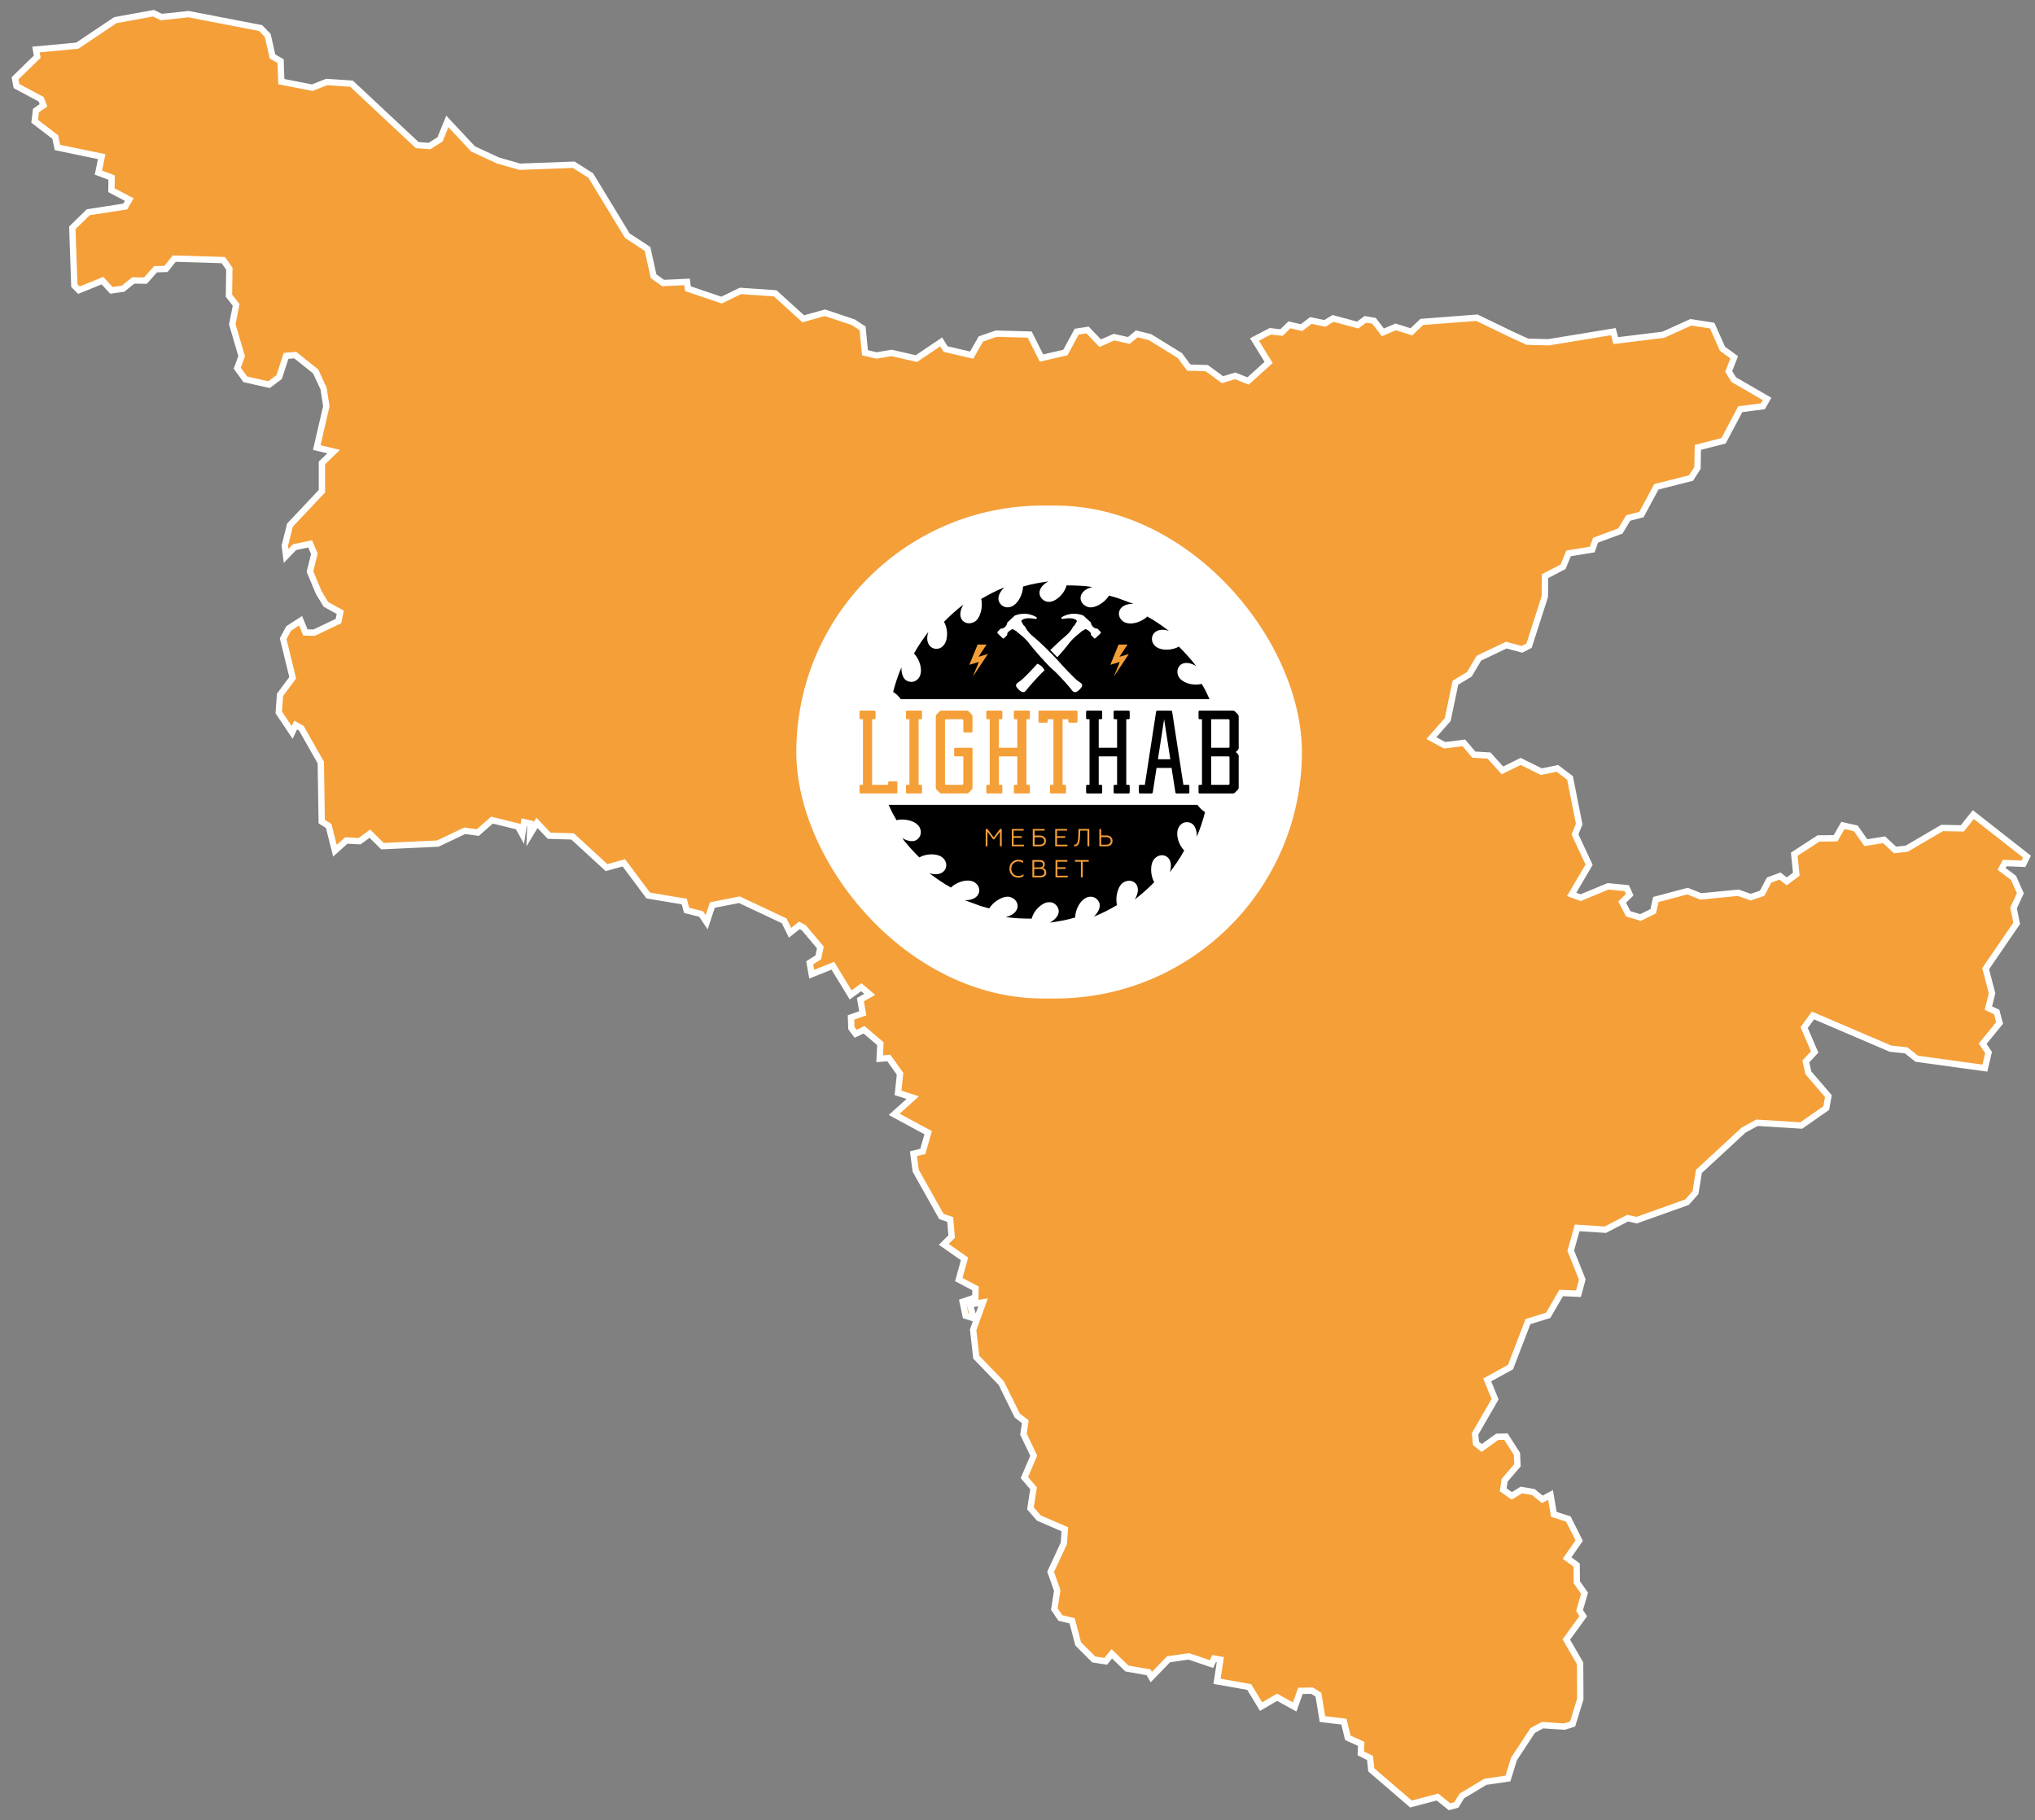
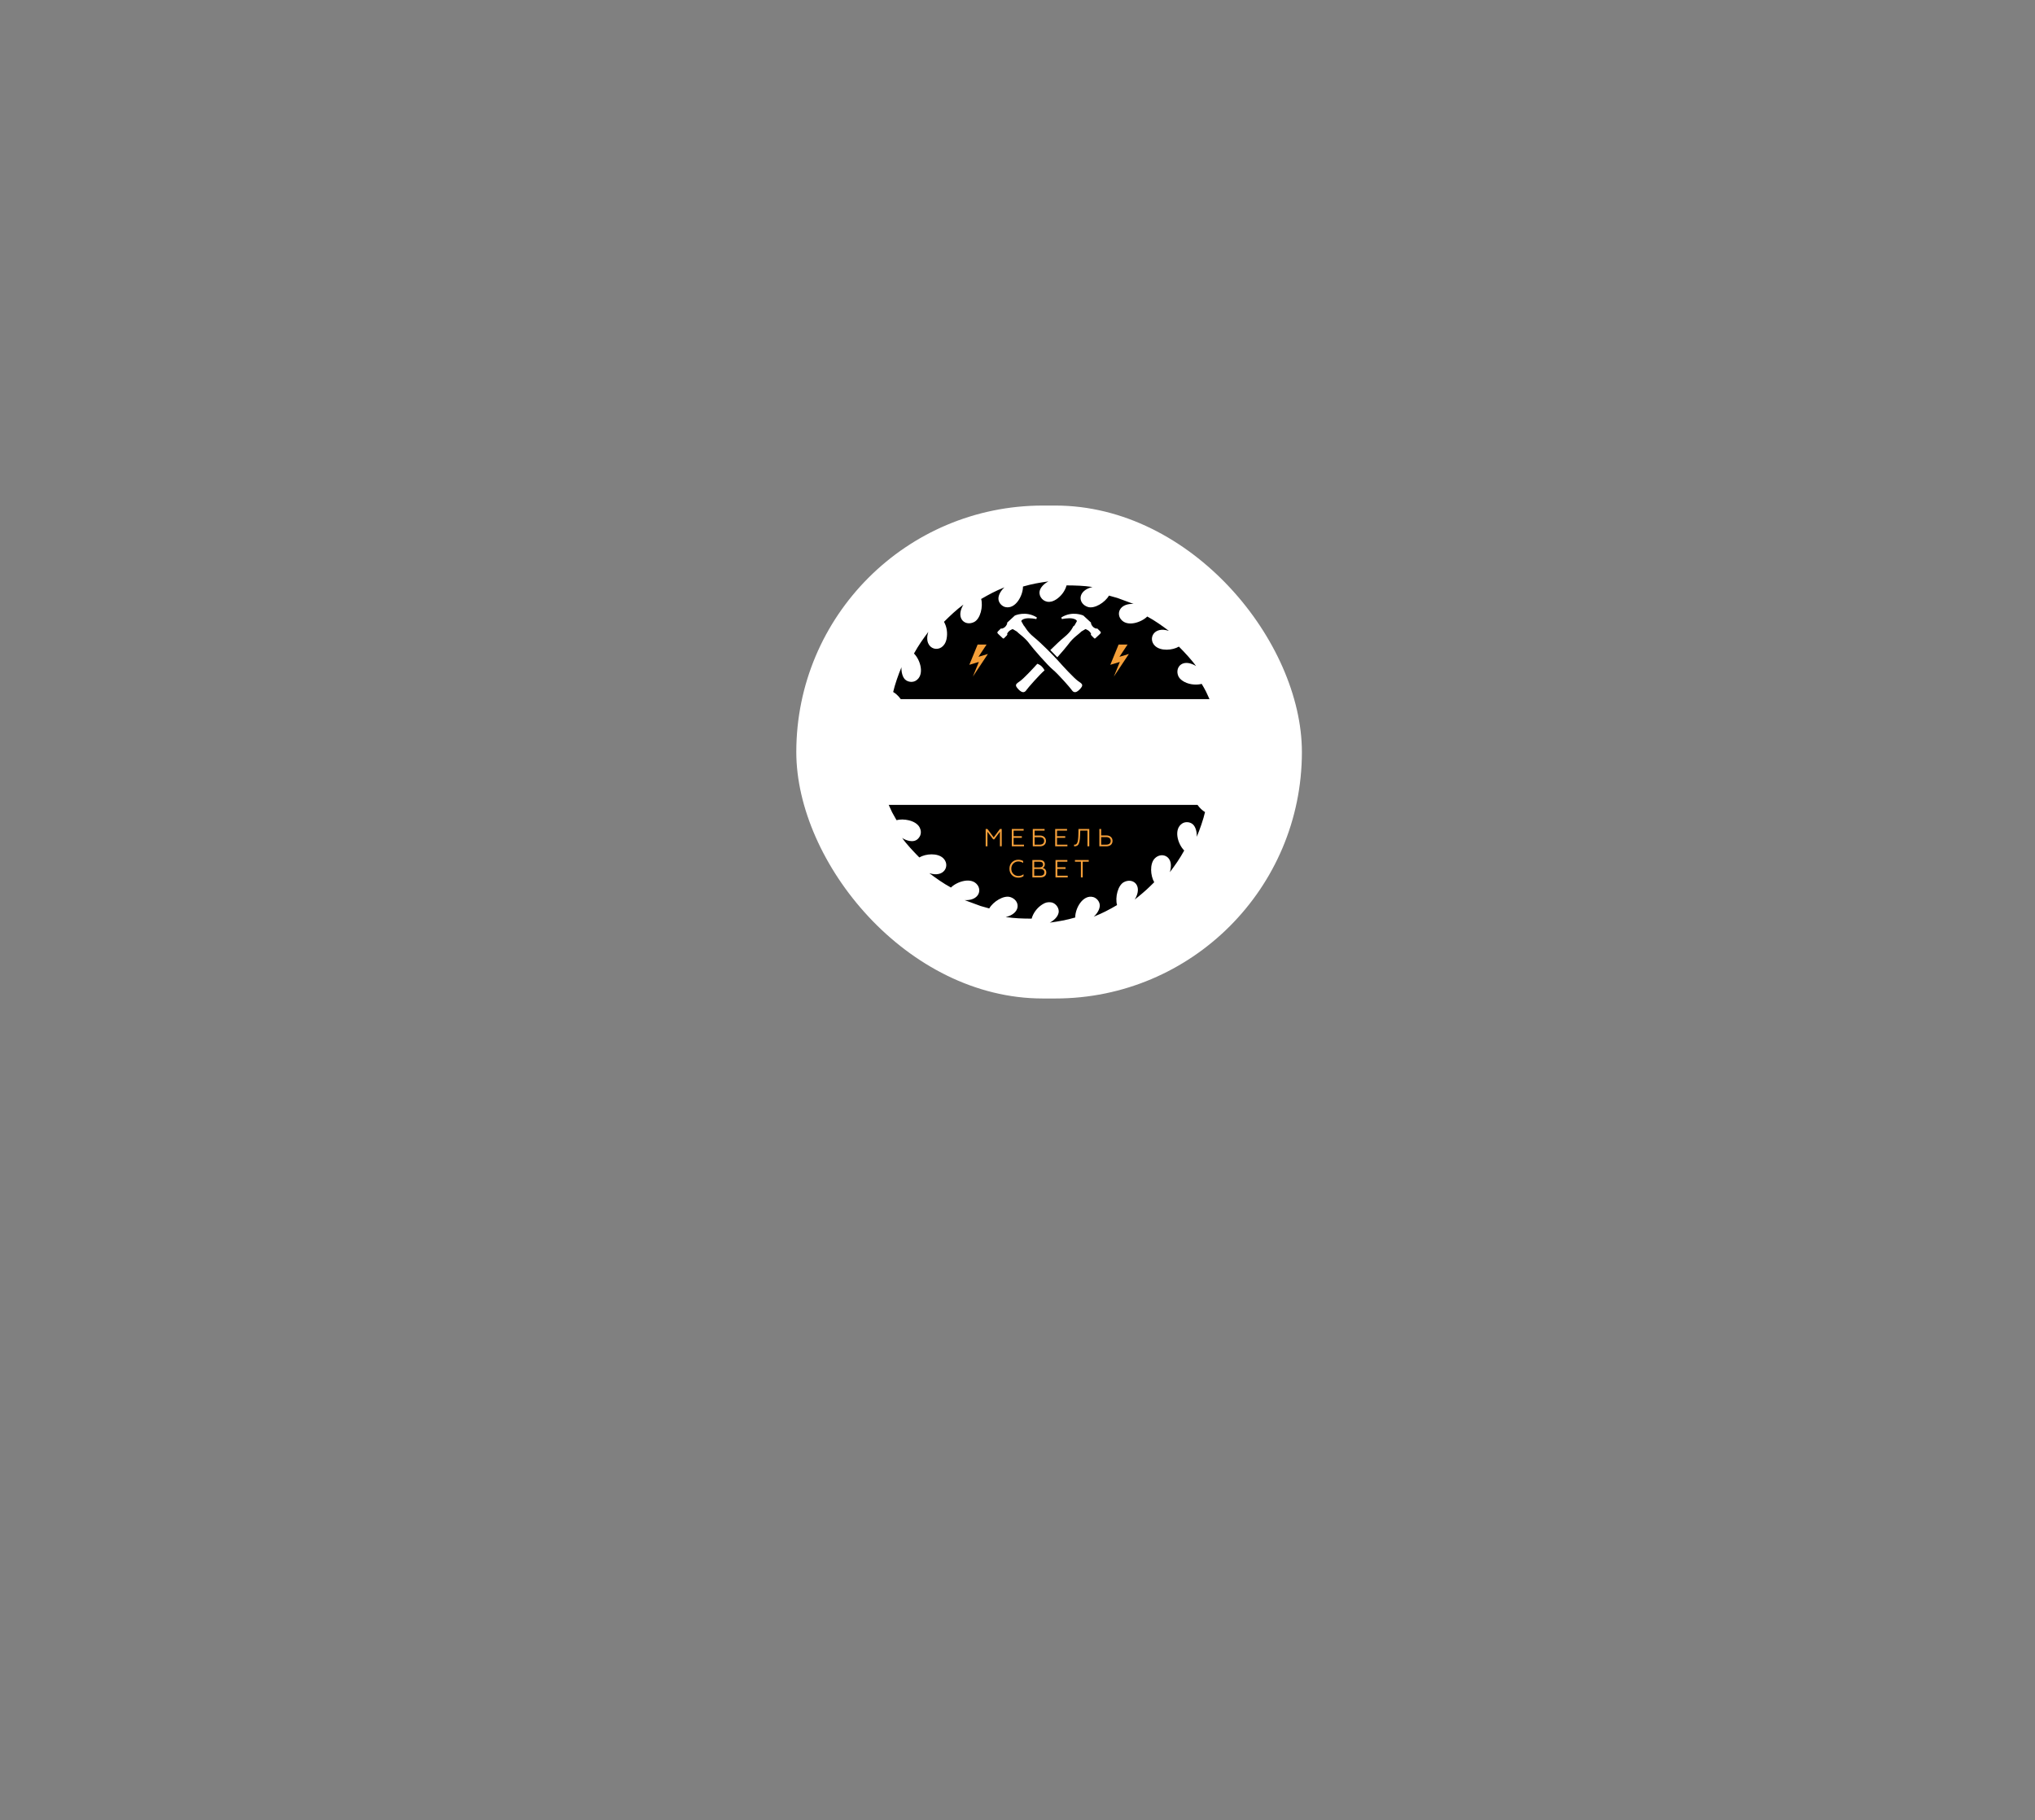
<svg xmlns="http://www.w3.org/2000/svg" width="161" height="144" viewBox="0 0 161 144" fill="none">
  <rect x="0" y="0" width="161" height="144" fill="#808080" stroke="none" />
-   <path d="M2.844 3.918L6.114 3.614L9.121 1.596L12.144 1.045L12.768 1.35L14.904 1.117L20.615 2.22L21.181 2.801L21.559 4.47L22.198 4.833L22.256 6.458L24.698 6.937L25.845 6.487L27.807 6.618L33.008 11.48L33.982 11.552L34.81 11.03L35.392 9.608L37.426 11.784L39.402 12.699L41.131 13.192L45.388 13.033L46.739 13.889L49.631 18.649L51.229 19.694L51.709 21.856L52.464 22.393L54.353 22.306L54.426 22.843L57.085 23.743L58.581 23.017L61.327 23.206L63.55 25.223L65.265 24.744L67.517 25.499L68.244 25.978L68.433 27.908L69.348 28.126L70.539 27.923L72.501 28.373L74.462 27.052L74.811 27.618L76.874 28.097L77.601 26.82L78.821 26.399L81.466 26.471L82.396 28.329L84.285 27.894L85.185 26.239L86.043 26.109L87.045 27.154L88.135 26.674L89.312 26.936L89.937 26.413L90.983 26.674L93.337 28.126L94.049 29.084L95.473 29.127L96.722 30.041L97.725 29.737L98.742 30.143L100.369 28.677L99.25 26.863L100.5 26.21L101.386 26.312L102.011 25.702L102.97 25.92L103.711 25.354L104.815 25.586L105.469 25.194L107.416 25.717L108.026 25.267L108.709 25.383L109.407 26.297L110.424 25.862L111.659 26.254L112.487 25.47L116.846 25.136L119.578 26.457L120.842 27.037L122.513 27.081L127.642 26.239L127.831 26.95L131.594 26.486L133.773 25.499L135.459 25.76L136.273 27.589L137.203 28.271L136.767 29.389L137.173 30.041L139.803 31.565L139.469 32.146L137.682 32.378L136.36 34.874L134.326 35.397L134.297 37.022L133.788 37.82L131.042 38.517L129.865 40.709L128.819 40.984L128.194 42.015L126.232 42.74L125.971 43.48L124.097 43.785L123.661 44.845L122.237 45.585L122.222 47.196L120.973 51.085L120.406 51.375L119.171 51.042L117.006 52.072L116.25 53.349L115.146 54.017L114.536 56.934L113.243 58.4L114.289 58.965L115.814 58.777L116.599 59.706L117.805 59.778L118.866 60.954L120.304 60.243L121.946 61.055L123.21 60.794L124.213 61.549L124.939 65.206L124.605 66.019L125.724 68.413L124.344 70.764L125.055 71.026L127.221 70.126L128.703 70.271L128.935 70.793L128.339 71.374L128.819 72.303L129.792 72.593L130.795 72.1L130.998 71.171L133.512 70.503L134.558 70.924L137.522 70.634L138.51 70.982L139.411 70.677L139.963 69.632L140.821 69.313L141.358 69.734L142.114 69.168L141.954 67.586L143.872 66.338L145.223 66.324L145.804 65.308L146.821 65.54L147.62 66.672L149.059 66.44L149.931 67.252L150.846 67.151L153.65 65.511L155.249 65.54L156.12 64.451L160.363 67.775L160.087 68.341L158.605 68.283L158.358 68.747L159.303 69.458L159.84 70.677L159.303 71.838L159.55 73.058L157.094 76.642L157.603 78.587L157.312 79.762L157.966 80.067L158.198 80.938L156.861 82.578L157.326 83.275L157.036 84.508L151.645 83.768L150.803 83.1L149.568 82.97L143.436 80.343L142.738 81.301L143.567 83.231L142.869 83.986L143.073 84.885L144.656 86.729L144.482 87.672L142.506 89.051L139.004 88.833L137.944 89.413L134.413 92.679L134.137 94.362L133.468 95.117L129.487 96.539L128.775 96.38L127.003 97.294L124.779 97.149L124.271 98.948L125.186 101.241L124.881 102.359L123.515 102.301L122.484 104.071L120.885 104.565L119.505 108.164L117.66 109.18L118.285 110.704L116.701 113.447L116.774 114.201L117.224 114.564L118.459 113.679L119.142 113.664L120.014 115.029L120.057 115.928L119.04 117.118L118.924 117.873L119.607 118.352L120.362 117.888L121.307 118.047L122.019 118.628L122.673 118.28L122.934 119.818L124.082 120.181L124.939 121.893L123.98 123.272L124.736 123.823L124.75 125.188L125.361 126.058L124.968 127.423L125.259 127.872L123.922 129.716L125.012 131.602L125.026 134.432L124.416 136.406L123.762 136.609L122.033 136.493L121.263 136.914L119.781 139.163L119.302 140.716L117.514 140.978L115.655 142.095L115.219 142.806L114.681 142.951L113.722 142.182L111.63 142.734L108.491 140.034L108.39 139.091L107.663 138.728L107.692 137.973L106.632 137.494L106.327 136.217L104.626 136.014L104.307 134.084L103.798 133.765L102.883 133.779L102.432 135.056L101.038 134.287L99.773 135.027L98.829 133.474L96.286 133.025L96.548 131.312L96.054 131.225L95.85 131.66L94.049 131.051L92.45 131.283L91.085 132.691L90.867 132.313L89.152 132.009L87.961 130.848L87.481 131.443L86.537 131.297L85.302 130.064L84.822 128.235L83.892 128.018L83.413 127.306L83.645 125.841L83.122 124.36L84.168 122.111L84.241 120.993L82.192 120.108L81.524 119.339L81.771 117.757L81.044 116.901L81.785 115.174L80.972 113.476L81.117 112.489L80.478 111.995L79.214 109.427L77.238 107.38L76.991 105.218L77.775 103.041L76.729 103.201L77.034 104.304L76.395 104.1L76.162 102.997L77.165 102.649L77.18 101.938L75.857 101.241L76.308 99.601L74.666 98.455L75.29 97.831L75.174 96.481L74.477 96.249L72.443 92.621L72.268 91.286L73.009 91.097L73.431 89.617L70.743 88.165L72.21 86.845L71.048 86.467L71.208 84.958L70.321 83.71L69.595 83.768L69.653 82.578L68.36 81.475L67.691 81.794L67.357 81.344L67.328 80.503L68.258 80.169L68.069 79.095L68.81 78.674L68.142 78.108L67.299 78.718L65.89 76.41L64.219 77.078L64.059 76.178L64.742 75.743L64.902 74.959L63.594 73.406L63.245 73.217L62.504 73.798L62.039 72.854L58.494 71.185L56.358 71.606L55.908 72.971L55.472 72.317L54.324 72.027L54.135 71.331L51.287 70.852L49.355 68.268L47.989 68.646L45.301 66.178L43.441 66.12L42.482 65.105L41.93 66.019L41.959 65.163L41.465 65.046L41.32 66.004L40.985 65.395L38.922 64.887L37.803 65.874L36.772 65.729L34.636 66.745L30.262 66.948L29.26 65.961L28.446 66.556L27.4 66.498L26.499 67.31L26.005 65.351L25.453 65.003L25.38 60.33L23.84 57.616L23.39 57.369L23.114 57.95L22.053 56.368L22.155 54.974L23.157 53.625L22.402 50.534L22.838 49.721L23.782 49.111L24.16 50.04L24.857 50.055L26.775 49.14L26.921 48.444L25.787 47.82L25.221 46.891L24.523 45.222L24.872 43.814L24.538 43.031L23.303 43.292L22.634 43.988L22.532 43.176L22.939 41.55L25.468 38.865V36.63L26.397 35.731L25.061 35.411L25.816 32.146L25.598 30.738L24.974 29.389L23.361 28.097L22.634 28.155L22.082 29.838L21.283 30.433L19.409 30.012L18.769 29.127L19.118 28.184L18.377 25.659L18.682 24.12L18.115 23.395L18.145 21.261L17.665 20.579L13.786 20.463L13.132 21.276L12.303 21.305L11.504 22.205L10.545 22.19L9.732 22.843L8.816 22.974L8.104 22.205L6.244 22.959L5.881 22.596L5.721 18.025L6.986 16.791L9.906 16.341L10.226 15.79L8.816 15.05L8.831 14.048L7.785 13.657L8.046 12.394L4.544 11.668L4.37 10.841L2.743 9.593L2.844 8.751L3.44 8.33L3.251 7.851L1.304 6.807L1.188 6.197L2.946 4.484L2.844 3.918Z" fill="#F59F39" stroke="white" stroke-width="0.5" />
  <rect x="63" y="40" width="40" height="39" rx="19.5" fill="white" />
  <path d="M95.234 54.384C95.14 54.216 95.071 54.108 95.071 54.108C94.737 54.2 94.166 54.199 93.702 53.95C93.516 53.849 93.352 53.722 93.257 53.56C92.944 52.972 93.346 52.271 94.164 52.492C94.429 52.562 94.627 52.703 94.627 52.703C94.301 52.232 93.67 51.56 93.268 51.159C92.767 51.458 91.827 51.535 91.376 51.098C90.802 50.542 91.283 49.519 92.478 49.916C91.934 49.506 91.385 49.114 90.766 48.778C90.308 49.242 89.14 49.652 88.656 48.964C88.341 48.516 88.579 47.812 89.528 47.781C89.622 47.778 89.683 47.783 89.683 47.783L88.422 47.318L88.422 47.317L87.736 47.124L87.736 47.125L87.735 47.125C87.429 47.664 86.594 48.191 86.067 48.022C85.324 47.783 85.213 46.849 86.243 46.496C86.353 46.46 86.431 46.447 86.431 46.447L86.423 46.445L86.432 46.444C85.748 46.336 85.064 46.321 84.381 46.316C84.268 46.751 83.953 47.172 83.559 47.427C83.336 47.571 83.118 47.648 82.862 47.609L82.838 47.605L82.826 47.602C82.41 47.517 82.141 47.066 82.271 46.695C82.392 46.347 82.745 46.102 82.947 46L82.947 46L82.947 46C82.192 46.108 81.688 46.194 80.934 46.407V46.409L80.934 46.409C80.937 47.109 80.35 48.22 79.535 48.031C79.282 47.972 79.02 47.722 78.993 47.411C78.963 47.072 79.223 46.684 79.467 46.474L79.462 46.476L79.466 46.472C78.754 46.756 78.284 47.01 77.626 47.39V47.39L77.626 47.39C77.787 47.982 77.571 48.953 77.078 49.209C76.388 49.565 75.647 48.99 76.13 48C76.181 47.898 76.225 47.836 76.225 47.836L76.219 47.84L76.224 47.834C75.665 48.242 75.17 48.717 74.684 49.198C74.91 49.586 74.985 50.106 74.885 50.566C74.613 51.834 72.961 51.469 73.447 49.992L73.447 49.993L73.447 49.992C72.986 50.611 72.697 51.016 72.31 51.707L72.312 51.709C72.849 52.248 73.156 53.433 72.455 53.855C72.247 53.98 71.96 53.991 71.698 53.834C71.396 53.654 71.297 53.124 71.32 52.796L71.318 52.8L71.319 52.795C71.085 53.339 70.789 54.189 70.664 54.75C70.853 54.858 71.081 55.057 71.263 55.315H95.689L95.42 54.731H95.421L95.234 54.384ZM70.311 63.685L70.58 64.269H70.579L70.929 64.892C71.457 64.746 72.422 64.89 72.743 65.44C72.783 65.417 72.837 65.385 72.89 65.355C72.833 65.387 72.778 65.42 72.743 65.44C72.788 65.533 73.028 65.958 72.624 66.367C72.263 66.732 71.624 66.475 71.373 66.297C71.719 66.791 72.313 67.42 72.733 67.841C73.232 67.541 74.177 67.467 74.625 67.902C75.199 68.46 74.716 69.479 73.522 69.084C74.073 69.498 74.608 69.881 75.234 70.222C75.692 69.759 76.861 69.347 77.344 70.036C77.663 70.49 77.413 71.19 76.472 71.219C76.378 71.222 76.317 71.217 76.317 71.217L77.579 71.682L77.579 71.683L78.265 71.876L78.265 71.875L78.265 71.875C78.569 71.34 79.409 70.809 79.934 70.978C80.676 71.217 80.786 72.149 79.758 72.504L79.569 72.554L79.577 72.555L79.569 72.556C80.305 72.663 80.888 72.68 81.62 72.683C81.733 72.251 82.048 71.827 82.441 71.573C82.703 71.404 82.85 71.371 83.116 71.388C83.44 71.409 83.75 71.731 83.762 72.084C83.776 72.51 83.331 72.859 83.053 73L83.054 73L83.054 73C83.79 72.894 84.334 72.804 85.067 72.593C85.063 71.844 85.681 70.768 86.481 70.973C86.743 71.04 87.007 71.312 87.01 71.641C87.012 71.969 86.764 72.325 86.534 72.526L86.537 72.525L86.534 72.527C87.211 72.257 87.745 71.979 88.375 71.61L88.374 71.609L88.375 71.609C88.21 71.004 88.439 70.041 88.923 69.791C89.605 69.439 90.349 69.998 89.876 70.99H89.876C89.822 71.097 89.775 71.164 89.775 71.164L89.782 71.159L89.777 71.167L90.058 70.945C90.632 70.473 90.807 70.307 91.317 69.802C91.017 69.288 90.95 68.353 91.351 67.927L91.357 67.921C91.848 67.419 92.654 67.685 92.635 68.503C92.63 68.75 92.576 68.933 92.553 69.008L92.553 69.008C92.994 68.422 93.329 67.947 93.69 67.293L93.689 67.291L93.689 67.291C93.176 66.781 92.827 65.599 93.543 65.147C93.757 65.011 94.12 65.005 94.365 65.214C94.618 65.431 94.704 65.895 94.68 66.204L94.682 66.2L94.682 66.205C94.914 65.666 95.213 64.806 95.336 64.25C95.136 64.136 94.917 63.93 94.743 63.685H70.311Z" fill="black" />
-   <path d="M89.286 56.905C89.341 56.905 89.377 56.868 89.377 56.814V56.313C89.377 56.258 89.341 56.222 89.286 56.222H88.197C88.143 56.222 88.106 56.258 88.106 56.313V56.814C88.106 56.868 88.143 56.905 88.197 56.905H88.379V59.163H86.926V56.905H87.108C87.162 56.905 87.199 56.868 87.199 56.814V56.313C87.199 56.258 87.162 56.222 87.108 56.222H86.019C85.964 56.222 85.928 56.258 85.928 56.313V56.814C85.928 56.868 85.964 56.905 86.019 56.905H86.2V62.095H86.019C85.964 62.095 85.928 62.132 85.928 62.186V62.687C85.928 62.742 85.964 62.778 86.019 62.778H87.108C87.162 62.778 87.199 62.742 87.199 62.687V62.186C87.199 62.132 87.162 62.095 87.108 62.095H86.926V59.846H88.379V62.095H88.197C88.143 62.095 88.106 62.132 88.106 62.186V62.687C88.106 62.742 88.143 62.778 88.197 62.778H89.286C89.341 62.778 89.377 62.742 89.377 62.687V62.186C89.377 62.132 89.341 62.095 89.286 62.095H89.105V56.905H89.286ZM98 59.181V56.677C98 56.622 97.973 56.568 97.937 56.522L97.701 56.285C97.655 56.249 97.601 56.222 97.546 56.222H94.914C94.86 56.222 94.823 56.258 94.823 56.313V56.814C94.823 56.868 94.86 56.905 94.914 56.905H95.096V62.095H94.914C94.86 62.095 94.823 62.132 94.823 62.186V62.687C94.823 62.742 94.86 62.778 94.914 62.778H97.546C97.601 62.778 97.655 62.76 97.701 62.714L97.937 62.478C97.973 62.441 98 62.377 98 62.323V59.819C98 59.764 97.973 59.709 97.937 59.664L97.773 59.5L97.937 59.336C97.973 59.3 98 59.236 98 59.181ZM97.274 62.004C97.274 62.059 97.238 62.095 97.183 62.095H95.822V59.846H97.183C97.238 59.846 97.274 59.873 97.274 59.937V62.004ZM97.274 59.072C97.274 59.127 97.238 59.163 97.183 59.163H95.822V56.905H97.183C97.238 56.905 97.274 56.941 97.274 56.996V59.072ZM94.006 62.095H93.625L92.736 56.313C92.727 56.258 92.69 56.222 92.627 56.222H91.574C91.51 56.222 91.474 56.258 91.465 56.313L90.575 62.095H90.194C90.139 62.095 90.103 62.132 90.103 62.186V62.687C90.103 62.742 90.139 62.778 90.194 62.778H91.102C91.165 62.778 91.202 62.742 91.202 62.687L91.501 60.757H92.69L92.99 62.687C92.999 62.742 93.026 62.778 93.099 62.778H94.006C94.061 62.778 94.097 62.742 94.097 62.687V62.186C94.097 62.132 94.061 62.095 94.006 62.095ZM91.61 60.074L92.1 56.905L92.59 60.074H91.61Z" fill="black" />
-   <path d="M82.069 52.518C81.666 52.965 80.978 53.693 80.709 53.883C80.389 54.111 80.224 54.176 80.576 54.543C80.929 54.909 81.106 54.748 81.214 54.586C81.317 54.431 82.208 53.415 82.641 53.035C82.503 52.778 82.337 52.615 82.069 52.518ZM80.987 49.481L81.094 49.569C81.094 49.569 81.238 49.958 81.79 50.404C82.341 50.849 83.415 51.931 83.733 52.296C84.05 52.661 84.97 53.656 85.29 53.883C85.611 54.111 85.775 54.176 85.423 54.543C85.071 54.909 84.894 54.748 84.785 54.586C84.677 54.423 83.697 53.308 83.296 52.981C82.895 52.655 81.705 51.289 81.483 50.981C81.083 50.424 80.668 50.202 80.455 49.971L80.123 49.773C80.076 49.787 79.806 49.879 79.678 50.141C79.758 50.219 79.589 50.337 79.433 50.499C79.408 50.525 79.364 50.524 79.336 50.497C78.786 49.963 78.8 50.128 79.171 49.742C79.194 49.718 79.232 49.718 79.26 49.739L79.258 49.736C79.258 49.736 79.552 49.702 79.686 49.339L79.691 49.344C79.669 49.316 79.668 49.279 79.691 49.254L80.29 48.702V48.702C80.29 48.702 81.154 48.298 82.034 48.854L81.989 48.982C81.989 48.982 81.449 48.864 81.114 48.942C80.861 49 80.809 49.098 80.798 49.142L80.987 49.481ZM85.013 49.481L84.905 49.569C84.905 49.569 84.761 49.958 84.21 50.404C83.921 50.637 83.488 51.046 83.096 51.434C83.308 51.646 83.502 51.847 83.65 52.005C84.036 51.574 84.403 51.139 84.517 50.981C84.916 50.425 85.331 50.202 85.545 49.971L85.877 49.773C85.924 49.787 86.193 49.879 86.322 50.141C86.242 50.219 86.41 50.337 86.566 50.499C86.592 50.525 86.635 50.524 86.664 50.497C87.213 49.963 87.2 50.128 86.829 49.742C86.805 49.718 86.767 49.718 86.74 49.739L86.741 49.736C86.741 49.736 86.448 49.702 86.314 49.339L86.309 49.344C86.33 49.316 86.331 49.279 86.308 49.254L85.71 48.702L85.71 48.702C85.71 48.702 84.846 48.298 83.965 48.854L84.01 48.982C84.01 48.982 84.551 48.864 84.886 48.942C85.139 49 85.191 49.098 85.201 49.142L85.013 49.481Z" fill="white" />
-   <path d="M70.905 61.822H70.36C70.306 61.822 70.269 61.858 70.269 61.913V62.095H68.999V56.905H69.18C69.234 56.905 69.271 56.868 69.271 56.814V56.313C69.271 56.258 69.234 56.222 69.18 56.222H68.091C68.036 56.222 68 56.258 68 56.313V56.814C68 56.868 68.036 56.905 68.091 56.905H68.272V62.095H68.091C68.036 62.095 68 62.132 68 62.186V62.687C68 62.742 68.036 62.778 68.091 62.778H70.905C70.959 62.778 70.996 62.742 70.996 62.687V61.913C70.996 61.858 70.959 61.822 70.905 61.822ZM85.156 56.222H82.251C82.197 56.222 82.16 56.258 82.16 56.313V57.087C82.16 57.141 82.197 57.178 82.251 57.178H82.796C82.85 57.178 82.887 57.141 82.887 57.087V56.905H83.34V62.095H83.159C83.104 62.095 83.068 62.132 83.068 62.186V62.687C83.068 62.742 83.104 62.778 83.159 62.778H84.248C84.303 62.778 84.339 62.742 84.339 62.687V62.186C84.339 62.132 84.303 62.095 84.248 62.095H84.067V56.905H84.52V57.087C84.52 57.141 84.557 57.178 84.611 57.178H85.156C85.21 57.178 85.247 57.141 85.247 57.087V56.313C85.247 56.258 85.21 56.222 85.156 56.222ZM81.389 56.905C81.443 56.905 81.48 56.868 81.48 56.814V56.313C81.48 56.258 81.443 56.222 81.389 56.222H80.3C80.245 56.222 80.209 56.258 80.209 56.313V56.814C80.209 56.868 80.245 56.905 80.3 56.905H80.481V59.163H79.029V56.905H79.21C79.265 56.905 79.301 56.868 79.301 56.814V56.313C79.301 56.258 79.265 56.222 79.21 56.222H78.121C78.067 56.222 78.03 56.258 78.03 56.313V56.814C78.03 56.868 78.067 56.905 78.121 56.905H78.303V62.095H78.121C78.067 62.095 78.03 62.132 78.03 62.186V62.687C78.03 62.742 78.067 62.778 78.121 62.778H79.21C79.265 62.778 79.301 62.742 79.301 62.687V62.186C79.301 62.132 79.265 62.095 79.21 62.095H79.029V59.846H80.481V62.095H80.3C80.245 62.095 80.209 62.132 80.209 62.186V62.687C80.209 62.742 80.245 62.778 80.3 62.778H81.389C81.443 62.778 81.48 62.742 81.48 62.687V62.186C81.48 62.132 81.443 62.095 81.389 62.095H81.207V56.905H81.389ZM76.306 57.952H76.85C76.905 57.952 76.941 57.915 76.941 57.861V56.677C76.941 56.622 76.914 56.568 76.877 56.522L76.641 56.285C76.596 56.249 76.542 56.222 76.487 56.222H74.49C74.436 56.222 74.372 56.249 74.336 56.285L74.1 56.522C74.055 56.568 74.036 56.622 74.036 56.677V62.323C74.036 62.377 74.055 62.441 74.1 62.478L74.336 62.714C74.372 62.76 74.436 62.778 74.49 62.778H76.487C76.542 62.778 76.596 62.76 76.641 62.714L76.877 62.478C76.914 62.441 76.941 62.377 76.941 62.323V59.254C76.941 59.19 76.905 59.163 76.85 59.163H75.579C75.525 59.163 75.489 59.19 75.489 59.254V59.755C75.489 59.809 75.525 59.846 75.579 59.846H76.215V62.004C76.215 62.059 76.178 62.095 76.124 62.095H74.853C74.799 62.095 74.763 62.059 74.763 62.004V56.996C74.763 56.941 74.799 56.905 74.853 56.905H76.124C76.178 56.905 76.215 56.941 76.215 56.996V57.861C76.215 57.915 76.251 57.952 76.306 57.952ZM72.675 56.905H72.856C72.911 56.905 72.947 56.868 72.947 56.814V56.313C72.947 56.258 72.911 56.222 72.856 56.222H71.767C71.713 56.222 71.676 56.258 71.676 56.313V56.814C71.676 56.868 71.713 56.905 71.767 56.905H71.949V62.095H71.767C71.713 62.095 71.676 62.132 71.676 62.186V62.687C71.676 62.742 71.713 62.778 71.767 62.778H72.856C72.911 62.778 72.947 62.742 72.947 62.687V62.186C72.947 62.132 72.911 62.095 72.856 62.095H72.675V56.905Z" fill="#F59F39" />
+   <path d="M82.069 52.518C81.666 52.965 80.978 53.693 80.709 53.883C80.389 54.111 80.224 54.176 80.576 54.543C80.929 54.909 81.106 54.748 81.214 54.586C81.317 54.431 82.208 53.415 82.641 53.035C82.503 52.778 82.337 52.615 82.069 52.518ZM80.987 49.481C81.094 49.569 81.238 49.958 81.79 50.404C82.341 50.849 83.415 51.931 83.733 52.296C84.05 52.661 84.97 53.656 85.29 53.883C85.611 54.111 85.775 54.176 85.423 54.543C85.071 54.909 84.894 54.748 84.785 54.586C84.677 54.423 83.697 53.308 83.296 52.981C82.895 52.655 81.705 51.289 81.483 50.981C81.083 50.424 80.668 50.202 80.455 49.971L80.123 49.773C80.076 49.787 79.806 49.879 79.678 50.141C79.758 50.219 79.589 50.337 79.433 50.499C79.408 50.525 79.364 50.524 79.336 50.497C78.786 49.963 78.8 50.128 79.171 49.742C79.194 49.718 79.232 49.718 79.26 49.739L79.258 49.736C79.258 49.736 79.552 49.702 79.686 49.339L79.691 49.344C79.669 49.316 79.668 49.279 79.691 49.254L80.29 48.702V48.702C80.29 48.702 81.154 48.298 82.034 48.854L81.989 48.982C81.989 48.982 81.449 48.864 81.114 48.942C80.861 49 80.809 49.098 80.798 49.142L80.987 49.481ZM85.013 49.481L84.905 49.569C84.905 49.569 84.761 49.958 84.21 50.404C83.921 50.637 83.488 51.046 83.096 51.434C83.308 51.646 83.502 51.847 83.65 52.005C84.036 51.574 84.403 51.139 84.517 50.981C84.916 50.425 85.331 50.202 85.545 49.971L85.877 49.773C85.924 49.787 86.193 49.879 86.322 50.141C86.242 50.219 86.41 50.337 86.566 50.499C86.592 50.525 86.635 50.524 86.664 50.497C87.213 49.963 87.2 50.128 86.829 49.742C86.805 49.718 86.767 49.718 86.74 49.739L86.741 49.736C86.741 49.736 86.448 49.702 86.314 49.339L86.309 49.344C86.33 49.316 86.331 49.279 86.308 49.254L85.71 48.702L85.71 48.702C85.71 48.702 84.846 48.298 83.965 48.854L84.01 48.982C84.01 48.982 84.551 48.864 84.886 48.942C85.139 49 85.191 49.098 85.201 49.142L85.013 49.481Z" fill="white" />
  <path fill-rule="evenodd" clip-rule="evenodd" d="M77.345 50.997L76.689 52.6L77.442 52.372L76.969 53.532L78.158 51.742L77.41 51.968L78.055 50.997H77.345ZM80.564 69.442C80.728 69.442 80.865 69.401 80.976 69.32V69.169C80.863 69.262 80.728 69.307 80.57 69.307C80.412 69.307 80.277 69.252 80.169 69.144C80.062 69.036 80.009 68.899 80.009 68.733C80.009 68.568 80.062 68.431 80.169 68.323C80.277 68.213 80.408 68.158 80.566 68.158C80.701 68.158 80.828 68.197 80.947 68.274V68.125C80.839 68.056 80.712 68.023 80.564 68.023C80.363 68.023 80.197 68.09 80.062 68.225C79.929 68.358 79.862 68.527 79.862 68.733C79.862 68.938 79.929 69.109 80.062 69.242C80.197 69.375 80.363 69.442 80.564 69.442ZM78.123 66.961V65.808L78.575 66.408H78.662L79.11 65.808V66.961H79.252V65.589H79.112L78.618 66.253L78.123 65.589H77.981V66.961H78.123ZM81.015 66.961V66.83H80.193V66.291H80.843V66.159H80.193V65.72H80.986V65.589H80.048V66.961H81.015ZM82.268 66.961C82.573 66.961 82.752 66.792 82.752 66.536C82.752 66.408 82.709 66.304 82.624 66.226C82.54 66.148 82.42 66.108 82.268 66.108H81.854V65.72H82.643V65.589H81.709V66.961H82.268ZM81.854 66.24H82.254C82.479 66.24 82.608 66.347 82.608 66.534C82.608 66.722 82.479 66.83 82.254 66.83H81.854V66.24ZM84.449 66.961V66.83H83.626V66.291H84.277V66.159H83.626V65.72H84.419V65.589H83.482V66.961H84.449ZM84.975 66.959C84.984 66.961 85.004 66.961 85.029 66.961C85.234 66.953 85.342 66.845 85.397 66.612C85.436 66.45 85.448 66.286 85.455 66.033L85.465 65.72H86.035V66.959H86.18V65.589H85.324L85.317 65.963C85.315 66.055 85.313 66.135 85.309 66.201C85.305 66.268 85.299 66.337 85.291 66.409C85.285 66.48 85.274 66.538 85.26 66.585C85.219 66.734 85.154 66.83 85.029 66.83C85.004 66.83 84.984 66.828 84.975 66.826V66.959ZM87.529 66.961C87.835 66.961 88.019 66.79 88.019 66.532C88.019 66.404 87.976 66.3 87.888 66.22C87.802 66.14 87.683 66.1 87.529 66.1H87.12V65.589H86.976V66.961H87.529ZM87.12 66.232H87.519C87.745 66.232 87.874 66.342 87.874 66.532C87.874 66.722 87.743 66.83 87.519 66.83H87.12V66.232ZM82.33 69.418C82.61 69.418 82.78 69.266 82.78 69.036C82.78 68.834 82.663 68.699 82.483 68.67C82.594 68.629 82.663 68.523 82.663 68.38C82.663 68.174 82.512 68.046 82.27 68.046H81.678V69.418H82.33ZM81.822 68.754H82.305C82.508 68.754 82.625 68.852 82.625 69.019C82.625 69.189 82.508 69.287 82.305 69.287H81.822V68.754ZM81.822 68.178H82.246C82.42 68.178 82.52 68.258 82.52 68.405C82.52 68.548 82.42 68.627 82.246 68.627H81.822V68.178ZM84.474 69.418V69.287H83.651V68.748H84.302V68.617H83.651V68.178H84.445V68.046H83.507V69.418H84.474ZM85.66 69.418V68.178H86.137V68.046H85.045V68.178H85.516V69.418H85.66ZM88.498 50.997L87.842 52.6L88.595 52.372L88.122 53.532L89.311 51.742L88.564 51.968L89.208 50.997H88.498Z" fill="#F59F39" />
</svg>